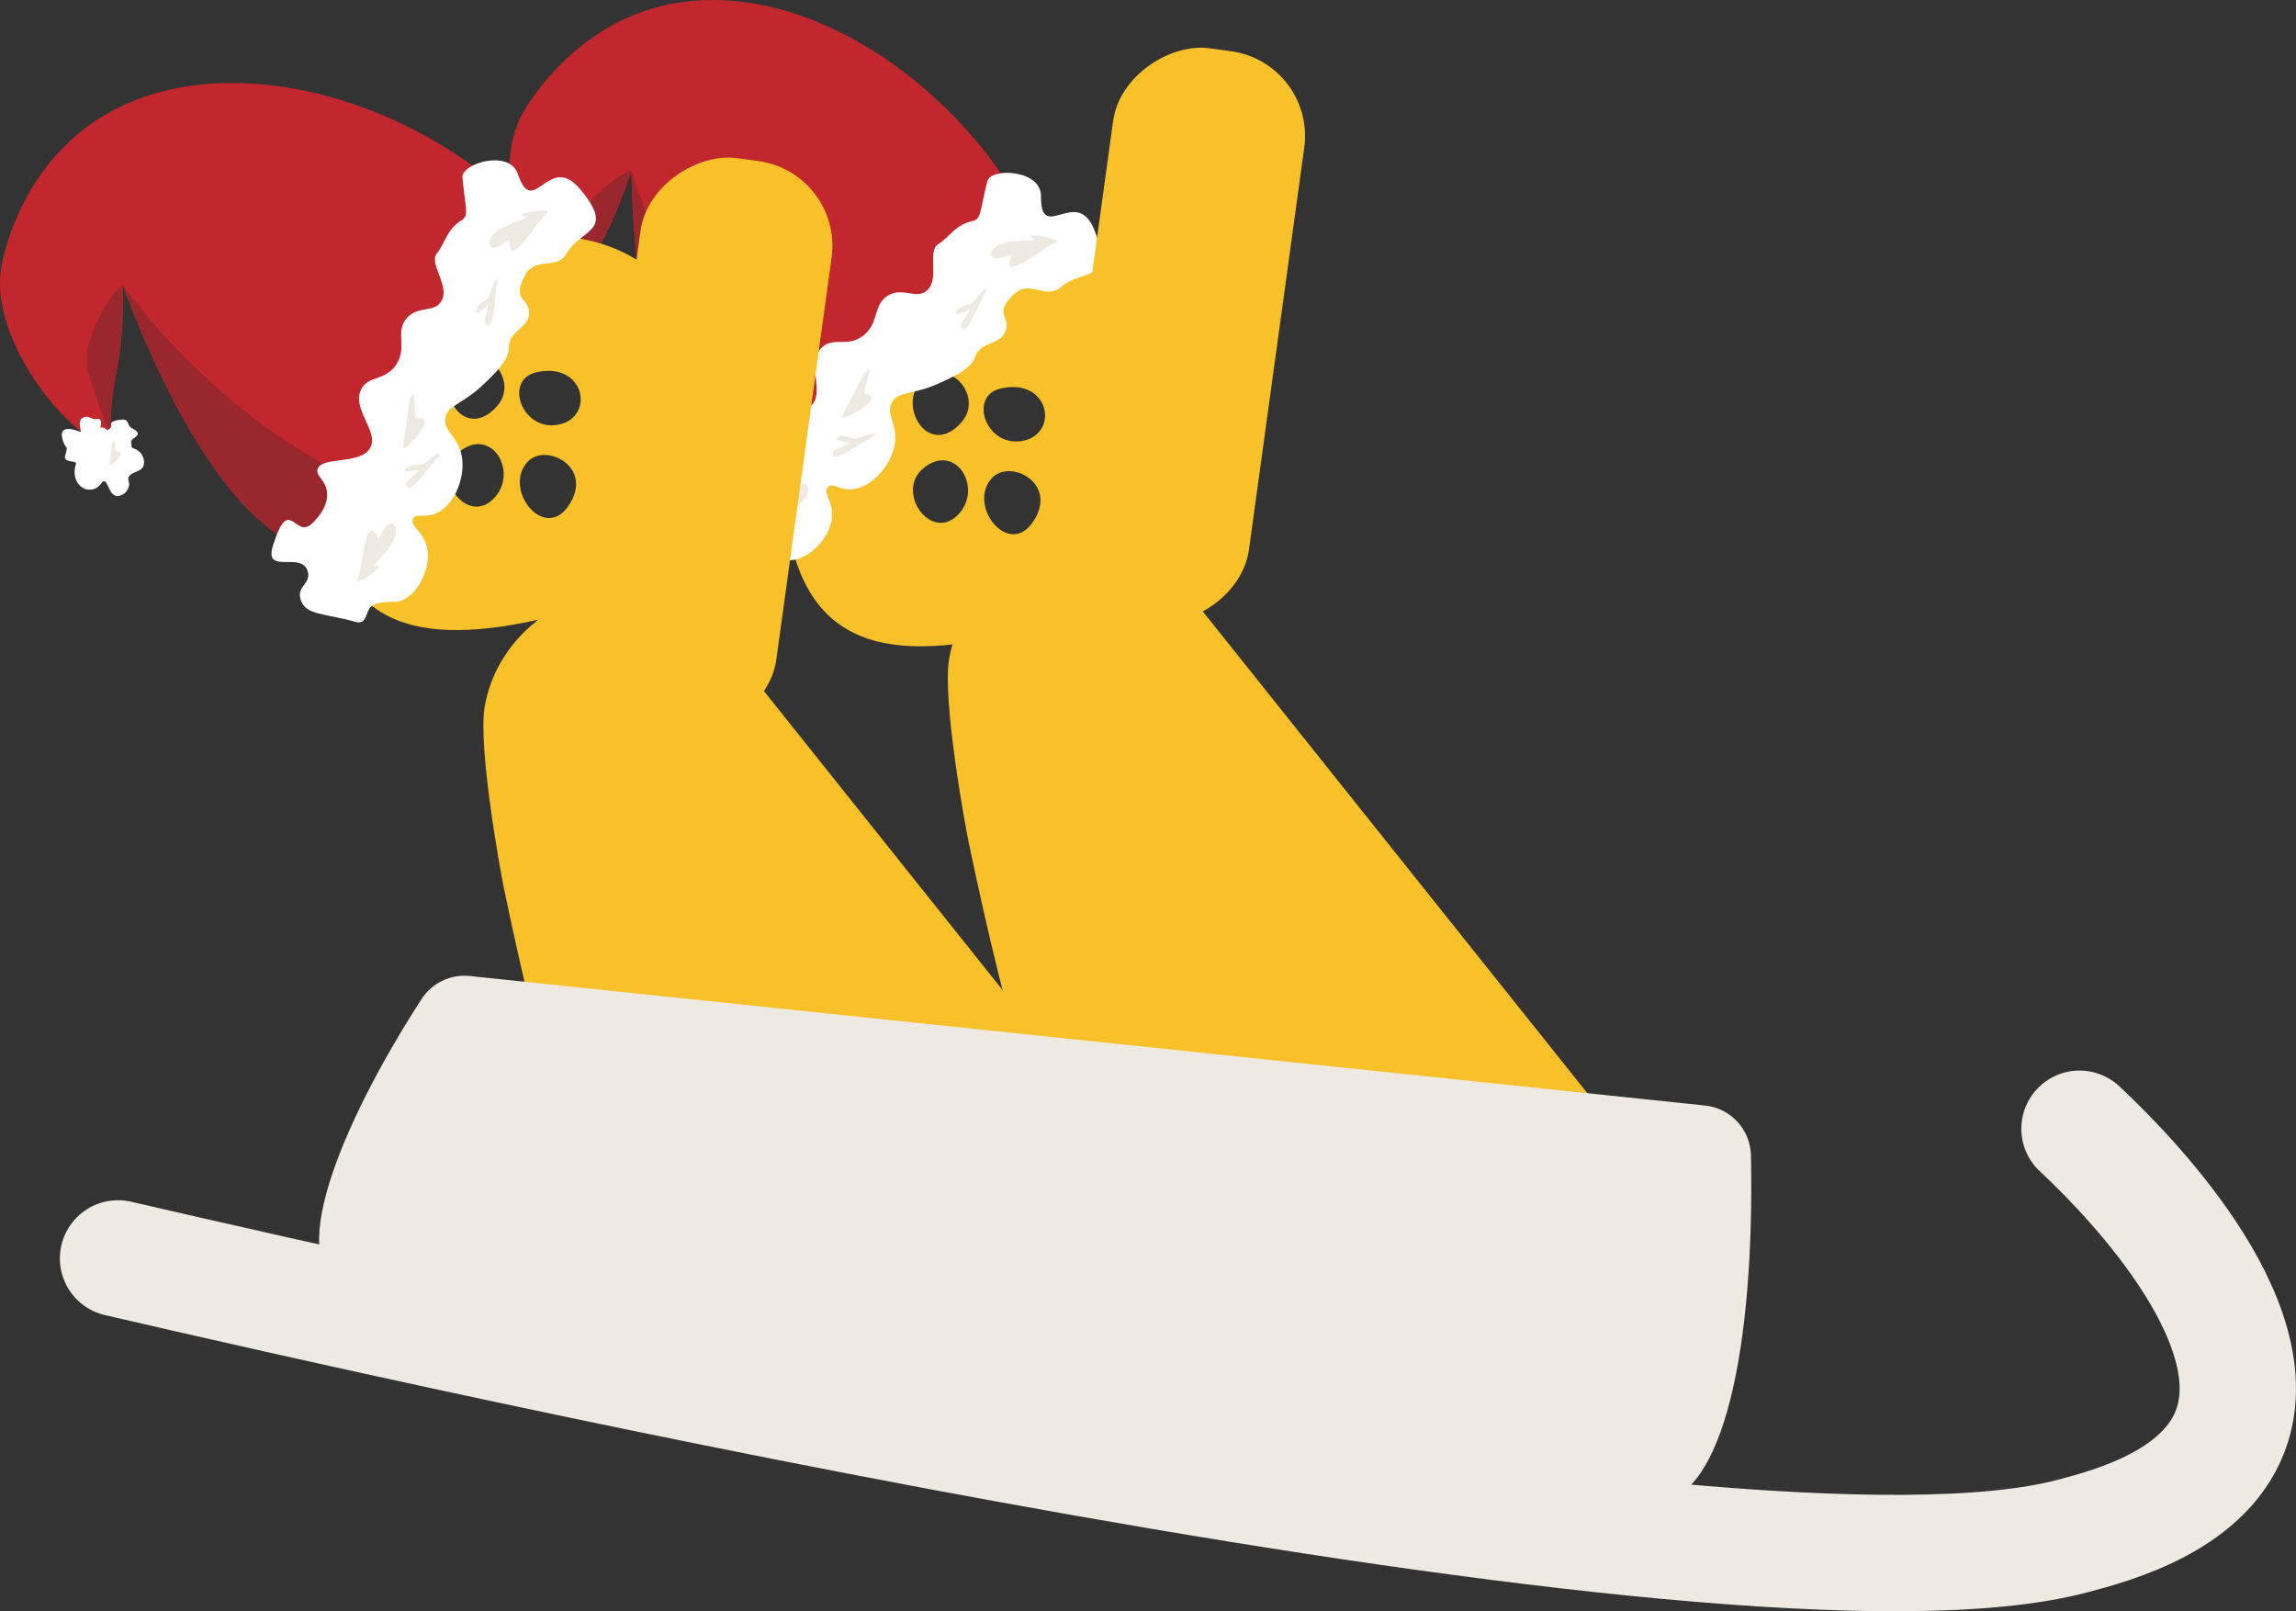
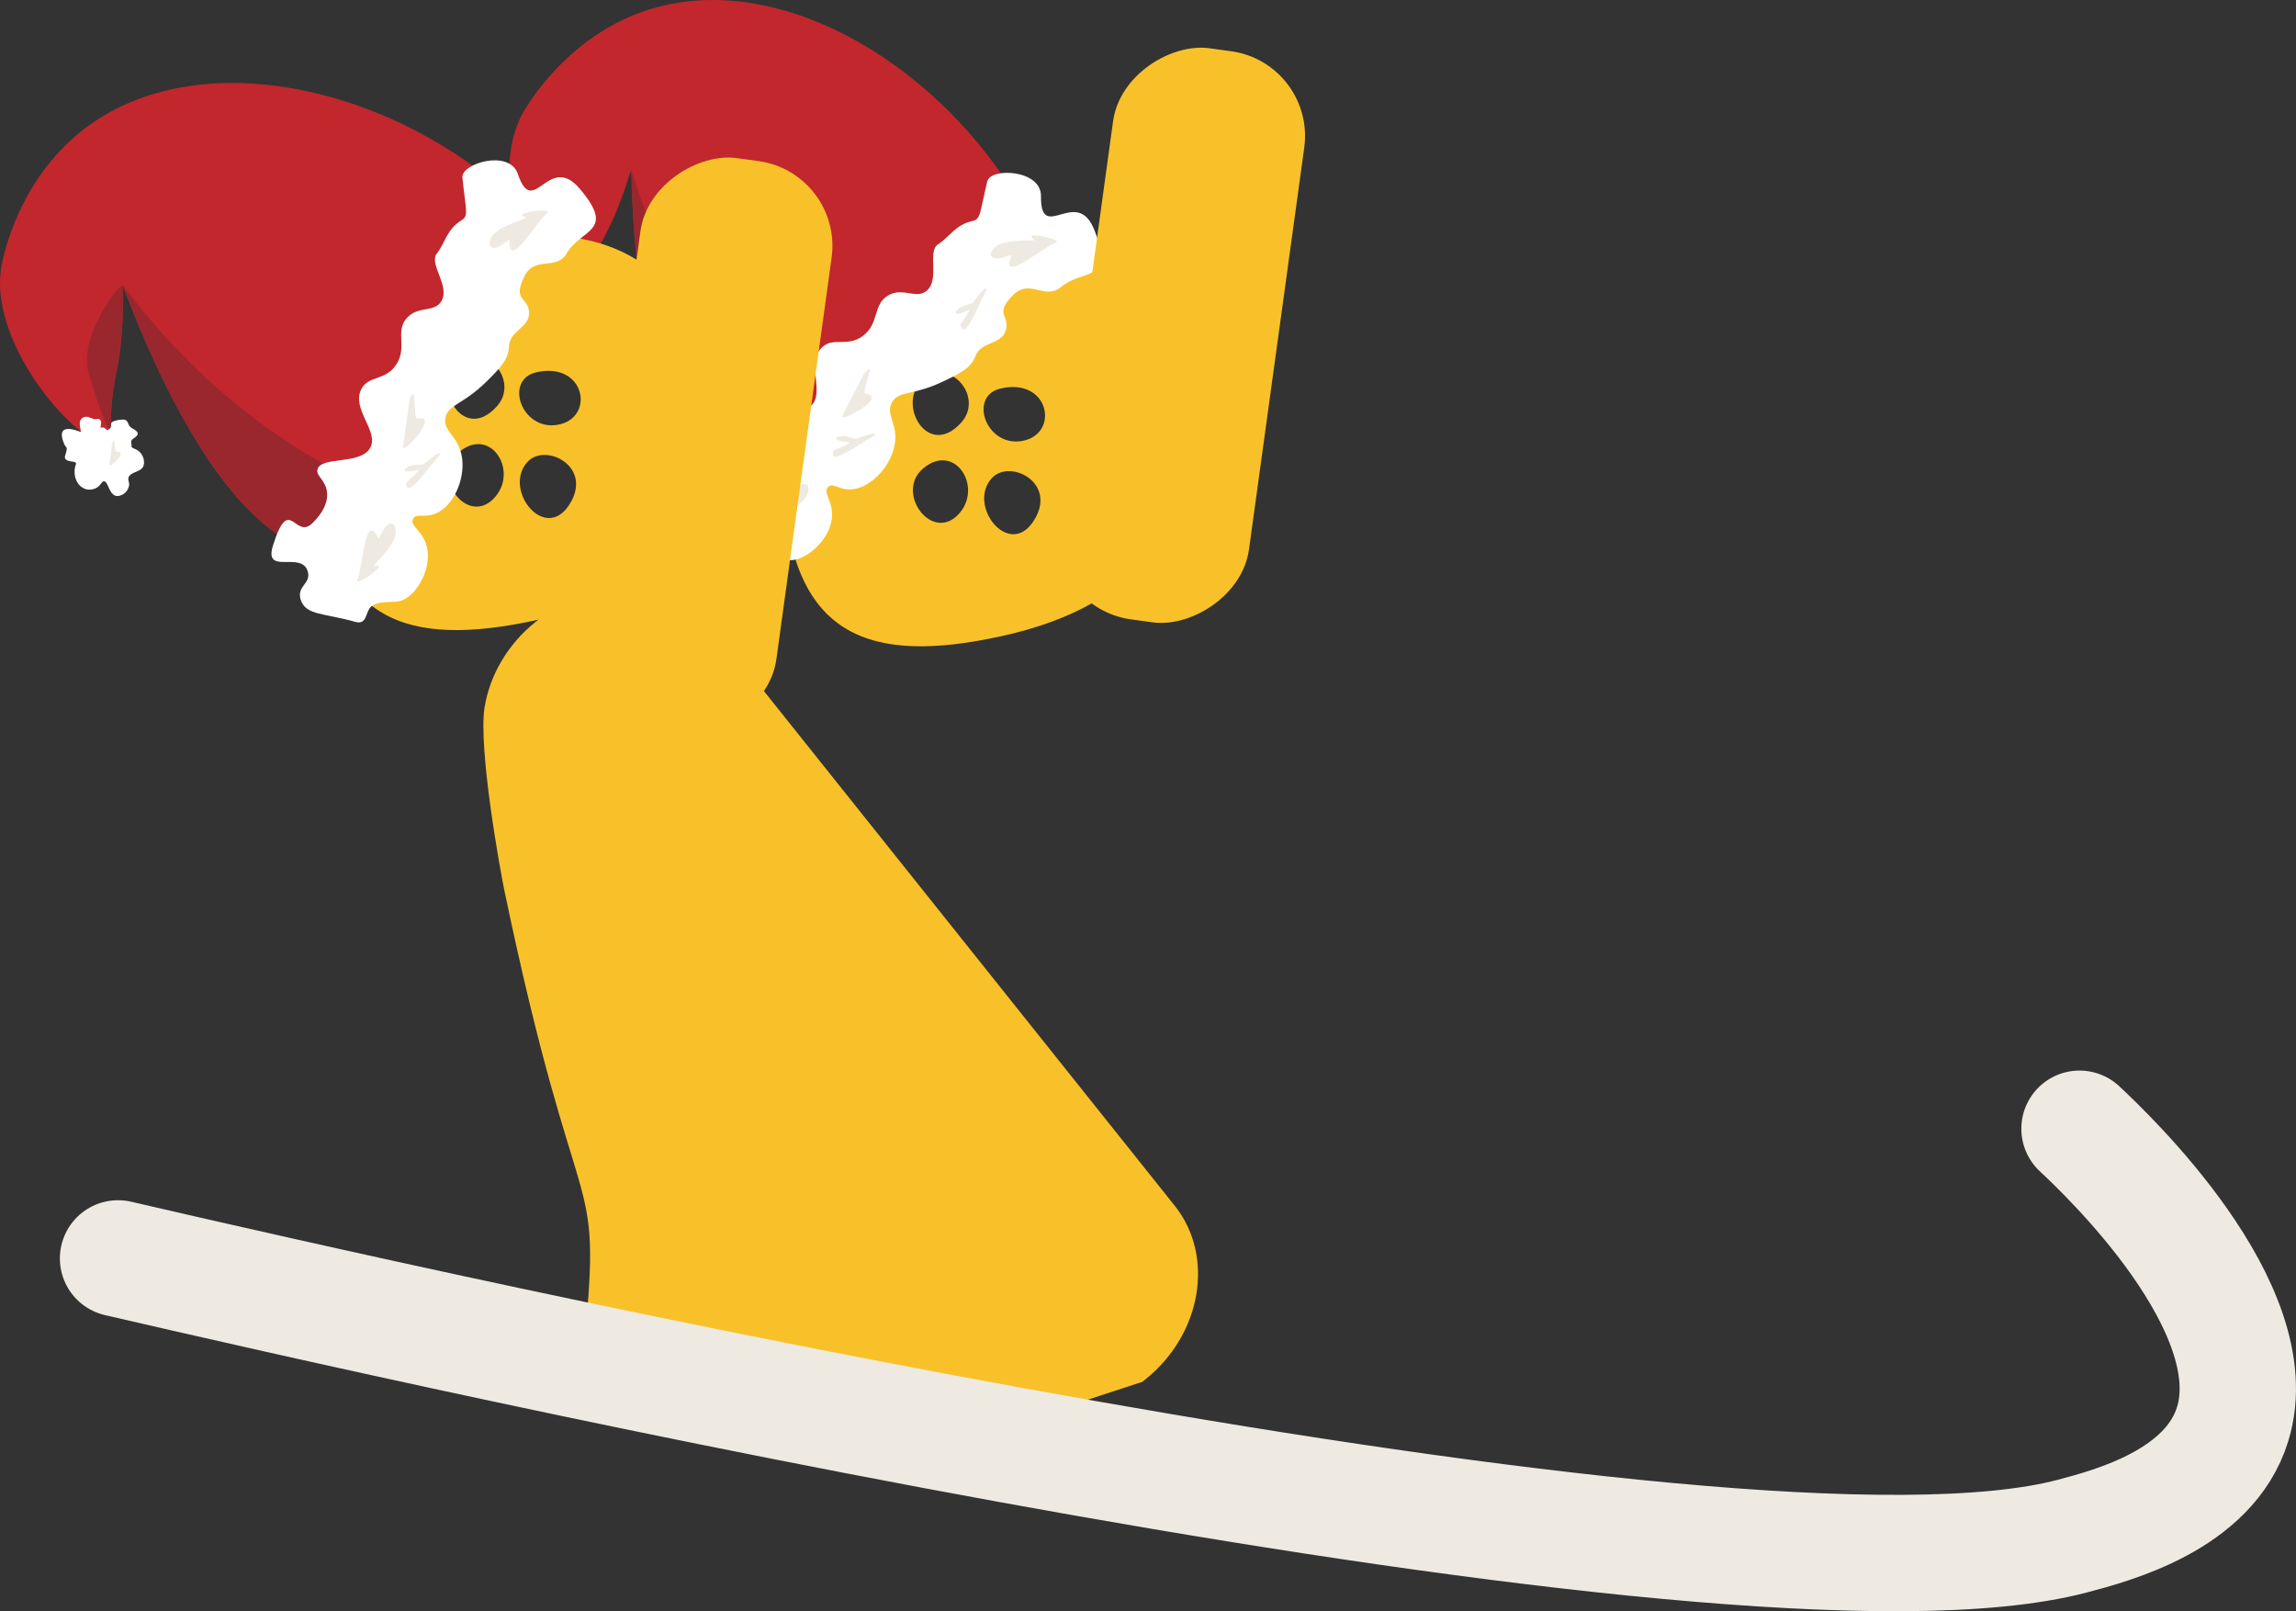
<svg xmlns="http://www.w3.org/2000/svg" id="Calque_2" viewBox="0 0 789.26 553.83">
  <rect x="0" y="0" width="789.26" height="553.83" fill="#333333" stroke="none" />
  <defs>
    <style>.cls-1{fill:none;stroke:#eeeae1;stroke-linecap:round;stroke-linejoin:round;stroke-width:40px;}.cls-2{fill:#fff;}.cls-3{fill:#f9c129;}.cls-4{fill:#c1272d;}.cls-5{fill:#eeeae1;}.cls-6{fill:#99272d;}</style>
  </defs>
  <g id="Calque_2-2">
    <g id="Calque_1-2">
      <path id="Bouton" class="cls-3" d="M336.75,86.96c32.02-3.12,55.9,9.43,65,41.13,14.45,50.29-8.66,79.83-57.37,90.55-45.51,10.01-71.51.11-74.93-49.15-3.23-46.74,19.49-77.89,67.29-82.54ZM330.49,145.17c7.07-7.97-1.97-20.12-10.65-16.17-13.67,6.22-1.82,30.24,10.65,16.17ZM344.03,133.52c-11.17,2.51-5.23,19.95,7.02,18.1,13.31-2,10.02-21.94-7.02-18.1ZM329.21,177.06c9.09-9.12-.76-25.31-11.81-16.1-9.78,8.15,2.61,25.34,11.81,16.1ZM341.01,164.28c-8.72,9.37,5.77,27.88,14.25,14.87,8.58-13.15-8.07-21.52-14.25-14.87Z" />
    </g>
    <g id="Bonnet">
-       <path class="cls-4" d="M345.5,61.62c-30.6-45.27-84.43-73.61-127.14-56.65-23.92,9.5-36.26,29.83-38.3,33.29-13.13,22.3,2.12,64,14.44,71.71,0,0,4.35-13.56,10.15-23.04,9.37-15.32,12.28-30.32,12.39-27.93.18,4.27.45,80.93,27.53,103.71,4.99,4.2,11.61,4.06,16.64,2.11,8.23-3.18,90.56-93.95,84.3-103.21Z" />
+       <path class="cls-4" d="M345.5,61.62c-30.6-45.27-84.43-73.61-127.14-56.65-23.92,9.5-36.26,29.83-38.3,33.29-13.13,22.3,2.12,64,14.44,71.71,0,0,4.35-13.56,10.15-23.04,9.37-15.32,12.28-30.32,12.39-27.93.18,4.27.45,80.93,27.53,103.71,4.99,4.2,11.61,4.06,16.64,2.11,8.23-3.18,90.56-93.95,84.3-103.21" />
      <path class="cls-6" d="M217.04,59c1.41,69.28,18.01,94.42,25.04,102.1,9.65,10.54,38.72-2.39,28.96-12-42.16-41.49-54.06-92.74-54-90.1Z" />
-       <path class="cls-6" d="M217.04,59c-8.91,26.61-14.13,26.31-20.9,46.79,0,0-.89-8.68-.19-22.36.7-13.7,21.93-26.93,21.1-24.43Z" />
      <path id="Bord" class="cls-2" d="M339.43,62.27c1.12-4.7,18.5-4.02,18.41,5.13-.17,16.68,12.42-3.84,18.42,11.84,6.96,18.18-4.07,13.01-11.58,19.44-5.31,4.55-10.64-2.88-16.24,2.55-7.22,7.02-.79,7.21-2.83,12.71-1.72,4.64-8.4,3.38-10.29,8.47-1.54,4.17-5.74,6.16-11.19,8.74-10.45,4.96-15.04,3.07-17.42,7-2.62,4.32,2.37,7.54.74,15.21-1.57,7.41-8.4,14.56-14.99,14.86-4,.18-5.97-2.25-7.57-1.04-2.91,2.22,3.21,5.84.38,13.94-2.33,6.66-10.04,12.69-15.39,11.22-4-1.09-5.11-1.9-8.13-1.45-3.04.45-3.71,6-7.49,3.35-9.21-6.47-15.38-7.7-15.23-13.38.14-5.04,5.33-3.91,5.51-8.47.28-7.42-14.88-3.51-8.33-12.3,11.32-15.17,7.59.99,15.41-2.8,1.63-.79,6.8-3.3,8.1-8.1,1.17-4.31-1.81-6.69-.43-8.75,2.64-3.92,14.34,3.47,19.47-.95,4.95-4.26-1.73-14.75,3.8-20.08,3.93-3.79,8.7.15,14.15-4.02,5.68-4.35,3.24-10.73,8.62-13.85,5.08-2.94,9.52,1.41,13.17-1.56,4.76-3.88.08-13.6,4-16.03,3.71-2.3,5.88-6.67,11.68-7.96,3.04-.68,2.48-2.29,5.22-13.76Z" />
      <g id="Pompon">
        <path class="cls-2" d="M203.76,106.14c3.72,4.12-2.11,2.41-2.05,4.67.03,1.15-1.17,1.16.68,2.66,1.68,1.35,1.77,4.98.3,6.13-1.57,1.23-4,.14-5.61,1.43-1.45,1.16-.13,2.36-1.81,4.06-1.06,1.07-3.04,1.6-4.23.89-2.02-1.22-.79-5.5-2.34-6.03-.95-.33-1.6,1.23-3.69,1.38-.18.01-1.92.11-3.3-1.03-1.71-1.42-2.02-4.04-1.48-5.9.59-2.06,2.08-2.8,1.7-3.67-.43-.98-3.71-1.59-2.7-2.95,3.02-4.05.66-1.64,1.27-6.42.52-4.13,4.24-.57,5.79.49,1.76,1.2.57-3.16,2.41-4.08,1.87-.93,2.85,1.79,4.48,1.83,2.35.06-.96,3.28.28,3.19,1.97-.15,1,1.91,2.71,1.36,2.69-.86-.34-2.79,4.43-2.05,3.79.58,1.38,2.11,3.16,4.07Z" />
        <path class="cls-2" d="M203.8,106.11c1.56,1.75,2.03,2.84-.68,3.49-.5.17-1.05.4-1.21.86-.03.6-.13,1.06-.35,1.57-.07.4.42.79.81,1.12,2.28,1.66,2.54,6.57-.66,7.36-1.79.48-4.82-.27-5,2.22-.05.52-.13,1.2-.45,1.74-1.13,2.03-4.65,3.18-6.11.98-.61-1.07-.59-2.23-.71-3.3-.1-.72-.09-1.66-.77-2.02-.77-.18-1.34.67-2.06.93-5.21,2.18-8.57-4.1-5.95-8.33.28-.49.65-.94.89-1.36.23-.44.09-.58-.36-.9-.67-.44-1.54-.74-2.16-1.36-.24-.21-.47-.71-.33-1.14.08-.34.32-.57.49-.83.37-.54,1.03-1.4,1.17-1.94.1-.17-.28-.83-.34-1.43-.14-1.23-.1-2.29.26-3.5,1.32-3.29,4.93.21,6.52,1.24-.15.08,0,0,.04-.25.12-.45.16-1.02.27-1.58.13-1.23,1.04-2.78,2.54-2.61,1.32.14,1.98,1.26,2.93,1.84.57.38.97.03,1.62.56.35.32.35.83.23,1.21-.17.64-.62,1.26-.84,1.86-.01.03,0,.06-.02-.01-.03-.09-.15-.14-.15-.13.63-.04,1.37.19,1.65.79.29.48.25.85.86.73.47-.11.98-.31,1.22-.69.23-.44.29-1.3.97-1.38,1.16-.21,2.22.08,3.34.32.52.14,1.12.36,1.41.89.37,1.09.03,2.18.94,3.08h0ZM203.73,106.18c-.95-.89-.66-2.04-1.02-3.06-.26-.45-.8-.65-1.31-.77-1-.21-2.19-.39-3.17-.17-.59.17-.39.78-.68,1.26-.34.59-.93.84-1.5,1.01-.28.08-.72.11-1.04-.18-.29-.28-.36-.56-.5-.75-.29-.48-.71-.37-1.21-.38-1.24-.31.21-1.98.29-2.69.09-.49-.03-.35-.51-.42-1.7.05-2.96-3.1-4.5-1.5-.88.95-.09,4.74-2.31,3.88-1.21-.56-4.29-3.91-5.07-1.79-.33,1.12-.46,2.58-.08,3.73.08.21.24.64.13,1.04-.21.72-.56,1.11-.88,1.59-.21.31-.72.9-.87,1.22-.13.16.24.53.68.79.87.56,2.85,1.31,1.97,2.7-.64.96-1.32,1.68-1.63,2.77-.57,1.97-.24,4.47,1.46,5.79,1.89,1.43,4.11,1.08,5.89-.36,3.53-1.29.29,7.34,5.37,5.94,1.5-.42,2.63-1.59,2.63-3.19.02-.6.26-1.33.73-1.75,1.57-1.76,4.62-.31,6.11-1.85,1.12-1.52.93-4.3-.62-5.56-.41-.4-1-.84-.87-1.53.31-.69.34-.89.45-1.59.27-.6.89-.78,1.4-.96,2.61-.57,2.11-1.52.67-3.23h0Z" />
      </g>
      <path class="cls-5" d="M275.81,166.43c2.19-.62,2.86,1.74,1.23,4.4-2.33,3.79-11.51,7.41-10.33,7.52,6.15.6-8.88,4.63-7.03,2.58,3.48-3.86,10.43-21.92,11.54-11.16.06.59,2.78-2.83,4.59-3.34Z" />
      <path class="cls-5" d="M291.94,152.12c-1.33-.19-5.71-.76-4.18-1.77,2.2-1.45,5.88.73,6.54.48,9.07-3.43,6.55-.98,5.04-.33-2.83,1.22-14.87,10.41-12.81,4.47.11-.32,6.5-2.69,5.4-2.85Z" />
      <path class="cls-5" d="M333.13,106.43c-1.22.57-5.21,2.47-4.47.78,1.05-2.41,5.33-2.59,5.75-3.15,5.75-7.82,4.96-4.38,4.05-3.02-1.71,2.56-6.82,16.82-8.32,10.71-.08-.33,3.99-5.8,2.99-5.33Z" />
      <path class="cls-5" d="M342.03,88.79c-2.23-.46-1.74-2.86.93-4.47,3.81-2.29,13.63-1.3,12.63-1.94-5.19-3.35,10.02-.04,7.43.93-4.86,1.83-19.33,14.68-15.38,4.61.22-.55-3.77,1.24-5.61.86Z" />
      <path class="cls-5" d="M296.97,128.57c4.98-6.39-1.08,6.5.46,6.71,8.09,1.08-8.51,10.03-7.98,7.87" />
      <path class="cls-5" d="M195.55,108.83c2.31-2.83-.28,3.06.54,3.22,4.26.87-3.98,4.41-3.8,3.4" />
    </g>
    <g id="Calque_1-2-2">
      <path id="Bouton-2" class="cls-3" d="M177.12,81.39c32.02-3.12,55.9,9.43,65,41.13,14.45,50.29-8.66,79.83-57.37,90.55-45.51,10.01-71.51.11-74.93-49.15-3.23-46.74,19.49-77.89,67.29-82.54ZM170.86,139.6c7.07-7.97-1.97-20.12-10.65-16.17-13.67,6.22-1.82,30.24,10.65,16.17ZM184.4,127.96c-11.17,2.51-5.23,19.95,7.02,18.1,13.31-2,10.02-21.94-7.02-18.1ZM169.59,171.49c9.09-9.12-.76-25.31-11.81-16.1-9.78,8.15,2.61,25.34,11.81,16.1ZM181.38,158.71c-8.72,9.37,5.77,27.88,14.25,14.87,8.58-13.15-8.07-21.52-14.25-14.87Z" />
    </g>
    <rect class="cls-3" x="306.94" y="82.1" width="198.15" height="66.34" rx="29.41" ry="29.41" transform="translate(236.48 501.78) rotate(-82.17)" />
    <rect class="cls-3" x="144.46" y="119.85" width="198.15" height="66.34" rx="29.41" ry="29.41" transform="translate(58.75 373.43) rotate(-82.17)" />
    <path class="cls-3" d="M245.62,216.27l158.21,198.19c13.84,17.34,9.27,44.21-10.15,59.72l-.99.79c-8.04,2.62-19.13,6.26-32.33,10.65-76.17,25.3-73.8-15.56-104.27-3.59-13.05,5.13-58.3,10.46-55.18-21.13,6.19-62.73-2.21-33.45-27.6-155.15-1.29-6.17-9.06-48.99-6.7-62.86,1.84-10.82,7.84-21.42,17.55-29.17l.99-.79c19.42-15.5,46.64-14,60.48,3.34Z" />
-     <path class="cls-3" d="M405.27,199.9l158.21,198.19c13.84,17.34,9.27,44.21-10.15,59.72l-.99.79c-8.04,2.62-19.13,6.26-32.33,10.65-76.17,25.3-73.8-15.56-104.27-3.59-13.05,5.13-58.3,10.46-55.18-21.13,6.19-62.73-2.21-33.45-27.6-155.15-1.29-6.17-9.06-48.99-6.7-62.86,1.84-10.82,7.84-21.42,17.55-29.17l.99-.79c19.42-15.5,46.64-14,60.48,3.34Z" />
    <path class="cls-1" d="M714.84,387.98c9.49,8.85,64.92,61.56,52.65,101.5-8,26.06-41.17,34.84-55.09,38.52-117.08,30.99-564.27-70.54-671.82-95.45" />
-     <path class="cls-5" d="M569.69,516.5c22.89-1.87,33.51-53.57,32.21-119.35-.18-8.86-6.92-16.22-15.74-17.14l-424.66-44.53c-6.57-.69-12.99,2.36-16.58,7.91-28.4,43.87-47.74,92.52-25.65,98.13,186.77,47.44,331.44,84.68,450.43,74.99Z" />
    <g id="Bonnet-2">
      <path class="cls-4" d="M164.47,58.42C120.64,25.79,60.47,16.8,25.76,46.92,6.31,63.78,1.37,87.05.59,90.98c-5.03,25.39,23.13,59.71,37.3,62.92,0,0-.37-14.24,1.97-25.1,3.79-17.55,1.59-32.68,2.47-30.45,1.58,3.97,27.13,76.24,60.23,88.81,6.09,2.31,12.3,0,16.4-3.5,6.71-5.72,54.47-118.58,45.5-125.25Z" />
      <path class="cls-6" d="M42.34,98.36c24.2,64.93,48.17,83.18,57.34,88.11,12.58,6.76,35.76-15.04,23.37-20.89-53.49-25.25-81.64-69.69-80.72-67.22Z" />
      <path class="cls-6" d="M42.34,98.36c.38,28.05-4.65,29.5-4.29,51.06,0,0-3.71-7.9-7.56-21.04-3.86-13.16,11.81-32.66,11.85-30.02Z" />
      <path id="Bord-2" class="cls-2" d="M158.95,61.04c-.49-4.81,16.14-9.9,19.07-1.23,5.35,15.8,10.46-7.72,21.3,5.1,12.57,14.86.45,13.63-4.51,22.17-3.51,6.05-11,.79-14.48,7.77-4.5,9.01,1.64,7.07,1.53,12.93-.09,4.94-6.82,5.97-6.92,11.39-.08,4.44-3.39,7.71-7.67,11.95-8.23,8.13-13.18,7.86-14.13,12.36-1.04,4.95,4.73,6.34,5.72,14.11.96,7.52-3.12,16.52-9.24,18.98-3.71,1.49-6.38-.15-7.48,1.52-2.02,3.05,4.96,4.45,4.96,13.03,0,7.06-5.29,15.29-10.82,15.68-4.13.29-5.46-.11-8.16,1.31-2.72,1.43-1.52,6.89-5.96,5.64-10.84-3.07-17.06-2.19-18.79-7.6-1.53-4.8,3.74-5.45,2.4-9.81-2.18-7.09-15.21,1.6-11.92-8.86,5.67-18.06,7.5-1.57,13.62-7.73,1.28-1.28,5.33-5.36,4.97-10.31-.32-4.45-3.92-5.72-3.29-8.12,1.2-4.57,14.68-1.45,18.07-7.32,3.26-5.66-6.5-13.35-3.04-20.21,2.46-4.87,8.26-2.73,12.03-8.47,3.93-5.98-.49-11.2,3.57-15.92,3.82-4.45,9.45-1.81,11.91-5.82,3.21-5.23-4.42-12.86-1.52-16.45,2.74-3.4,3.35-8.24,8.4-11.37,2.64-1.64,1.59-2.98.39-14.71Z" />
      <g id="Pompon-2">
        <path class="cls-2" d="M45.37,147.24c4.88,2.66-1.2,2.97-.39,5.08.41,1.08-.72,1.48,1.52,2.28,2.03.72,3.32,4.11,2.31,5.69-1.07,1.68-3.73,1.45-4.82,3.2-.98,1.57.65,2.27-.37,4.43-.64,1.36-2.34,2.52-3.7,2.23-2.31-.48-2.57-4.93-4.2-4.92-1.01,0-1.11,1.69-3.03,2.52-.17.07-1.77.74-3.45.11-2.08-.77-3.23-3.15-3.35-5.08-.13-2.14,1.04-3.33.39-4.02-.73-.78-4.03-.27-3.52-1.9,1.52-4.82.08-1.77-.92-6.48-.87-4.07,3.81-1.94,5.62-1.45,2.06.55-.5-3.17.93-4.64,1.45-1.5,3.28.75,4.83.25,2.24-.72.18,3.41,1.32,2.92,1.81-.79,1.57,1.47,3.01.39,2.25-1.7-1.24-2.52,3.5-3.4,3.77-.7,2,1.53,4.32,2.8Z" />
        <path class="cls-2" d="M45.4,147.19c2.05,1.14,2.85,2.01.5,3.52-.42.32-.86.72-.86,1.21.17.6.22,1.02.19,1.6.06.4.66.61,1.14.79,2.23.76,3.62,3.41,3,5.73-.77,2.27-4.12,1.99-5.11,3.87-.49.95.37,2.02.08,3.1-.36,1.82-1.89,3.25-3.7,3.48-1.98.22-2.89-2.01-3.5-3.42-.34-.75-1.07-2.29-1.99-1.36-.35.37-.64.87-1.05,1.27-1.21,1.22-3.12,1.61-4.75,1.11-3.43-1.19-4.41-5.47-3.23-8.59.07-.49-.11-.58-.64-.73-1.14-.27-3.64-.23-3.1-2.09.2-.76.62-1.91.58-2.61.04-.2-.54-.69-.79-1.24-2.55-5.69.51-6.28,5.26-4.47.26.1.45.06.39.09-.12.13,0,0-.05-.25-.11-1.09-.57-2.24-.23-3.45.46-1.51,2.18-1.79,3.4-1.2.74.26,1.36.67,2.08.54.24-.04.63-.21,1.1-.01,1.12.63.41,2.12.44,3.1,0,.04.02.05-.02,0-.05-.08-.19-.08-.18-.07.58-.24,1.35-.27,1.82.2.43.36.52.72,1.06.4.41-.26.82-.62.92-1.06.07-.49-.16-1.32.46-1.63,1.03-.58,2.12-.66,3.26-.8.54-.04,1.17-.03,1.63.38.71.91.75,2.05,1.9,2.6h0ZM45.35,147.28c-1.18-.52-1.3-1.71-1.97-2.56-.39-.34-.97-.35-1.5-.3-1.01.13-2.2.35-3.05.89-.5.35-.11.87-.22,1.41-.13.67-.6,1.1-1.08,1.45-.24.17-.64.34-1.04.17-.36-.17-.53-.41-.72-.54-.44-.35-.8-.12-1.27.04-1.27.11-.46-1.94-.61-2.63-.07-.49-.15-.32-.62-.23-1.59.61-3.82-1.94-4.74.07-.52,1.18,1.48,4.51-.9,4.42-1.33-.13-5.34-2.28-5.38-.02.06,1.17.42,2.58,1.15,3.54.76.68.41,1.97.16,2.73-.09.36-.38,1.08-.42,1.44-.07.19.4.42.91.53,1.01.24,3.12.3,2.75,1.9-.29,1.11-.69,2.02-.63,3.15.11,2.05,1.25,4.3,3.29,4.99,1.48.47,3.32.16,4.41-1,.38-.38.64-.84,1.03-1.28,2.08-1.88,2.93,3.31,4.34,4.05,1.69,1.21,4.06-.88,4.28-2.63.18-1.05-.68-2.3-.05-3.35.9-2.18,4.26-1.82,5.16-3.76.55-1.81-.54-4.37-2.42-5.04-.52-.25-1.22-.47-1.33-1.16.07-.76.03-.95-.1-1.65.06-.66.58-1.03,1-1.37,2.28-1.4,1.49-2.13-.43-3.27h0Z" />
      </g>
      <path class="cls-5" d="M133.28,180.36c1.86-1.31,3.28.7,2.61,3.75-.95,4.35-8.42,10.79-7.27,10.51,6-1.47-6.85,7.3-5.78,4.76,2.01-4.79,2.61-24.13,7.21-14.35.25.53,1.69-3.59,3.23-4.67Z" />
      <path class="cls-5" d="M143.78,161.53c-1.32.26-5.64,1.17-4.53-.29,1.59-2.1,5.79-1.25,6.33-1.7,7.43-6.24,5.86-3.09,4.65-1.98-2.27,2.08-10.6,14.73-10.61,8.45,0-.34,5.25-4.69,4.16-4.47Z" />
-       <path class="cls-5" d="M167.58,104.81c-.97.94-4.1,4.05-3.96,2.21.2-2.63,4.18-4.2,4.38-4.87,2.84-9.27,3.24-5.78,2.83-4.19-.77,2.98-.88,18.13-4.31,12.86-.19-.29,1.86-6.79,1.06-6.01Z" />
      <path class="cls-5" d="M170.16,85.21c-2.25.31-2.59-2.13-.6-4.53,2.84-3.43,12.43-5.72,11.28-6-6.01-1.45,9.44-3.34,7.32-1.57-3.98,3.33-13.4,20.24-12.99,9.43.02-.59-3.15,2.41-5.02,2.67Z" />
      <path class="cls-5" d="M140.77,137.64c2.59-7.67,1.12,6.5,2.65,6.18,8-1.65-4.72,12.28-4.93,10.06" />
      <path class="cls-5" d="M38.51,152.49c1.24-3.43.75,2.98,1.57,2.87,4.31-.58-2.3,5.48-2.46,4.47" />
    </g>
  </g>
</svg>